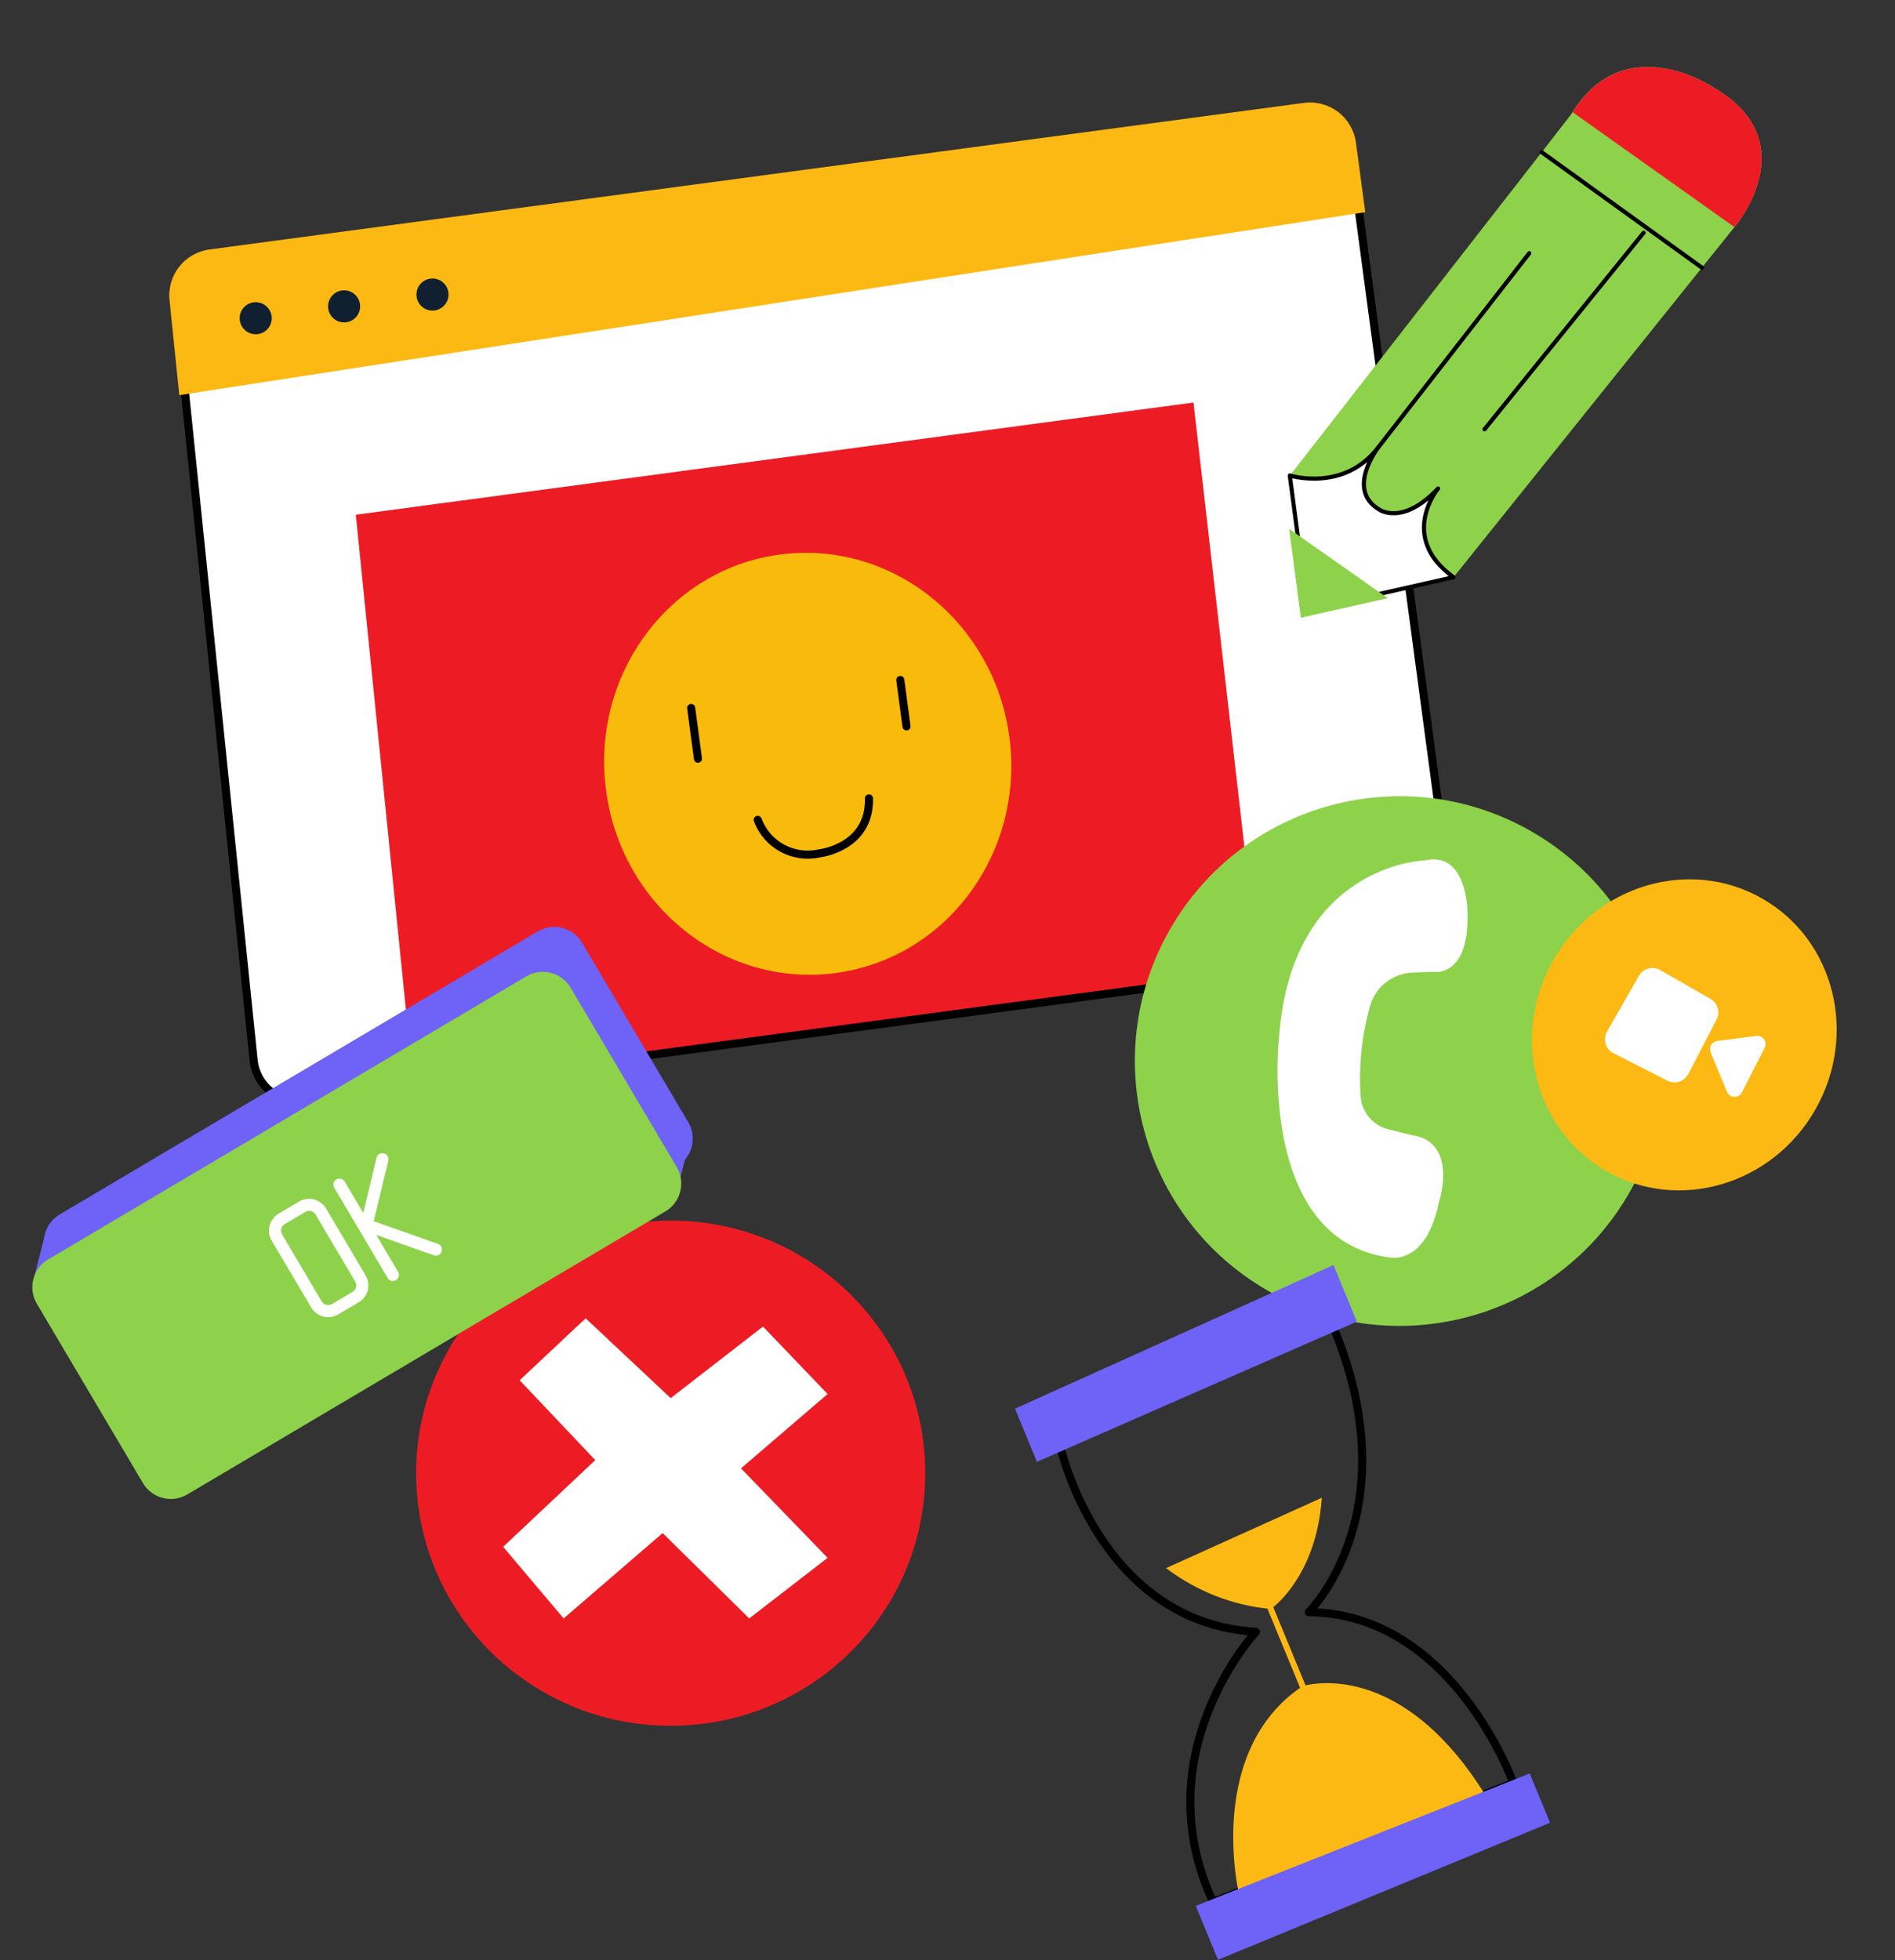
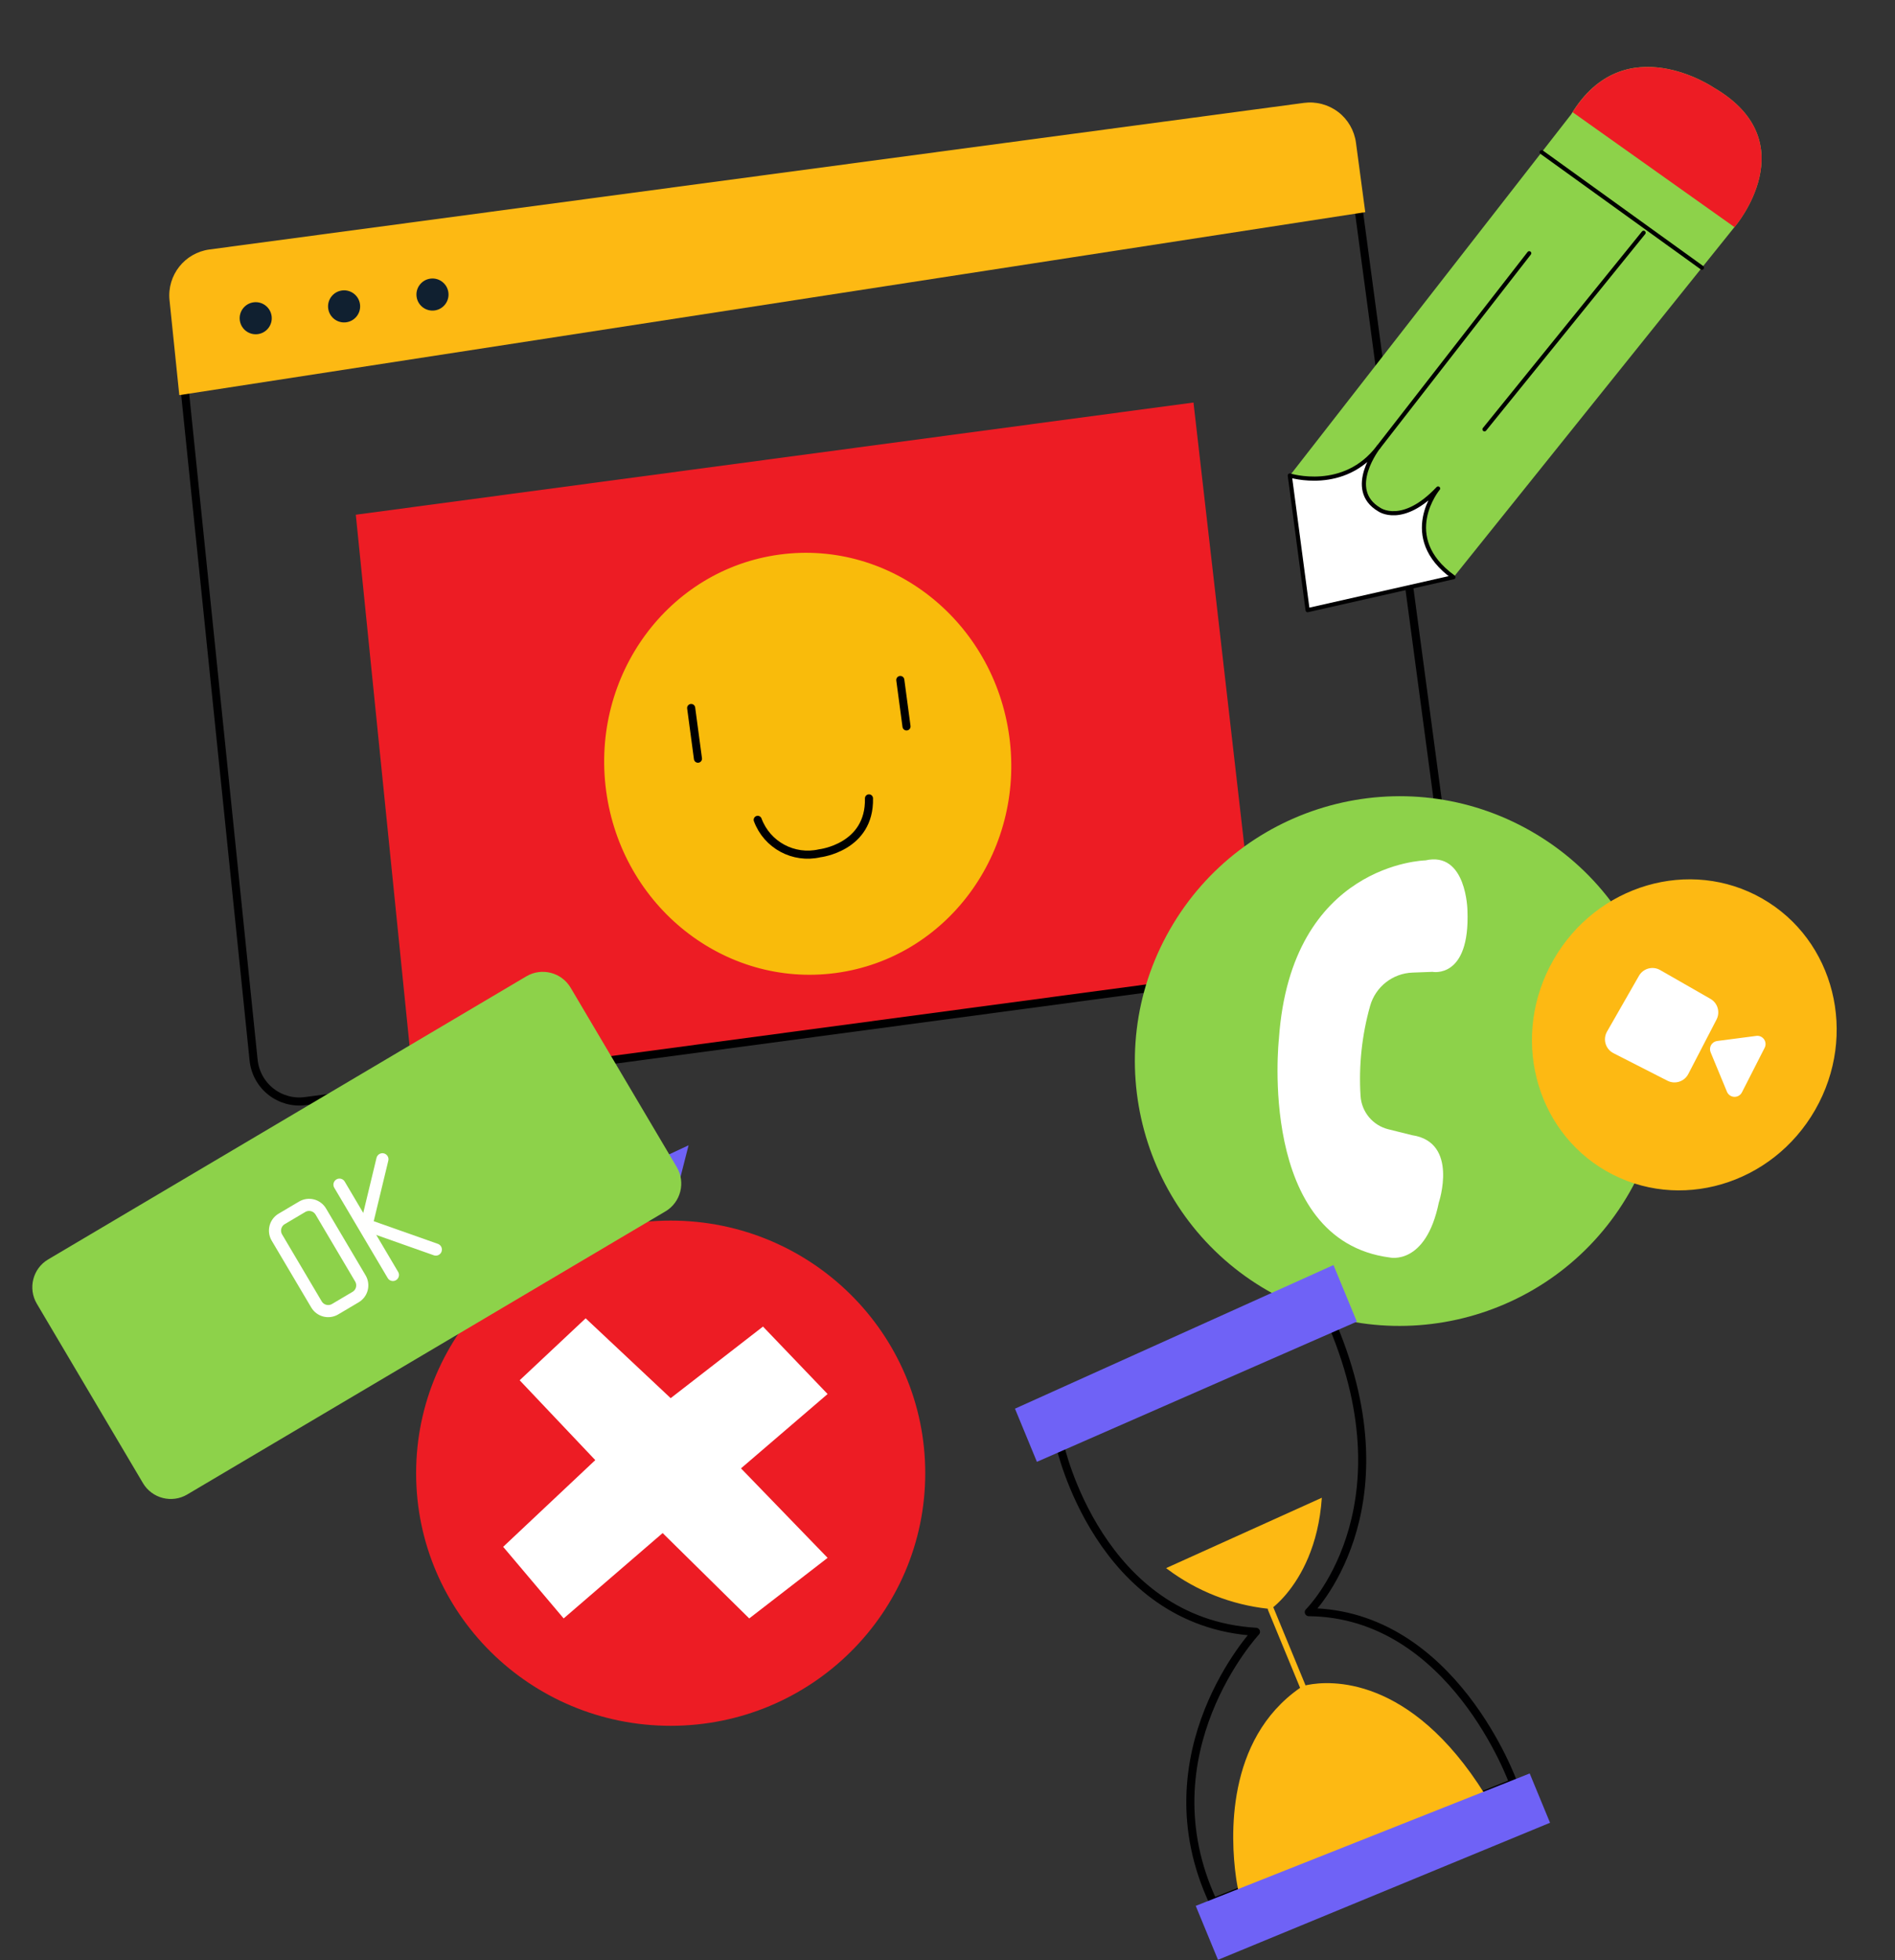
<svg xmlns="http://www.w3.org/2000/svg" width="469" height="485" viewBox="0 0 469 485" fill="none">
  <rect x="0" y="0" width="469" height="485" fill="#333333" stroke="none" />
  <g clip-path="url(#clip0_2055_10111)">
-     <path fill-rule="evenodd" clip-rule="evenodd" d="M43.577 75.603L62.769 262.327C63.087 265.382 64.622 268.183 67.036 270.09C69.451 271.996 72.531 272.845 75.583 272.436L349.419 235.769C355.634 234.936 360.003 229.216 359.18 222.99L334.279 37.03C333.446 30.805 327.725 26.436 321.501 27.27L53.374 63.172C47.288 63.987 42.95 69.492 43.587 75.601L43.577 75.603Z" fill="white" />
    <path fill-rule="evenodd" clip-rule="evenodd" d="M102.384 268.844L88.059 127.353L295.379 99.592L311.577 240.832L102.384 268.844Z" fill="#ED1C24" />
    <path d="M206.839 240.745C234.395 237.056 253.63 210.887 249.801 182.296C245.973 153.706 220.531 133.52 192.975 137.21C165.419 140.899 146.184 167.068 150.012 195.659C153.84 224.249 179.282 244.435 206.839 240.745Z" fill="#F9BB0B" />
    <path d="M171.06 175.172L172.74 187.72" stroke="#000001" stroke-width="2" stroke-linecap="round" stroke-linejoin="round" />
    <path d="M222.818 168.242L224.356 179.73" stroke="#000001" stroke-width="2" stroke-linecap="round" stroke-linejoin="round" />
    <path d="M187.528 202.846C189.835 209.075 196.403 212.614 202.872 211.123C202.872 211.123 215.335 209.716 215.066 197.534" stroke="#000001" stroke-width="2" stroke-linecap="round" stroke-linejoin="round" />
    <path d="M43.577 75.603L62.769 262.327C63.087 265.382 64.622 268.183 67.036 270.09C69.451 271.996 72.531 272.845 75.583 272.436L349.419 235.769C355.634 234.936 360.003 229.216 359.18 222.99L334.279 37.03C333.446 30.805 327.725 26.436 321.501 27.27L53.374 63.172C47.288 63.987 42.95 69.492 43.587 75.601L43.577 75.603Z" stroke="#000001" stroke-width="2" stroke-linecap="round" stroke-linejoin="round" />
    <path fill-rule="evenodd" clip-rule="evenodd" d="M322.7 25.458L51.848 61.726C45.703 62.549 41.321 68.1 41.955 74.27L44.375 97.766L337.893 52.491L335.593 35.314C335.189 32.301 333.611 29.556 331.195 27.71C328.768 25.866 325.713 25.054 322.7 25.458Z" fill="#FDB913" />
    <path d="M63.814 82.671C65.987 82.38 67.513 80.382 67.222 78.209C66.931 76.036 64.933 74.51 62.76 74.801C60.587 75.092 59.061 77.09 59.352 79.263C59.643 81.436 61.641 82.962 63.814 82.671Z" fill="#102030" />
    <path d="M85.688 79.741C87.862 79.45 89.387 77.453 89.096 75.279C88.805 73.106 86.808 71.581 84.635 71.871C82.461 72.162 80.936 74.16 81.227 76.333C81.518 78.507 83.515 80.032 85.688 79.741Z" fill="#102030" />
    <path d="M107.563 76.812C109.737 76.521 111.262 74.523 110.971 72.35C110.68 70.177 108.683 68.651 106.51 68.942C104.336 69.233 102.811 71.231 103.102 73.404C103.393 75.577 105.39 77.103 107.563 76.812Z" fill="#102030" />
  </g>
  <g clip-path="url(#clip1_2055_10111)">
    <path d="M313.849 319.392C345.252 337.371 385.284 326.488 403.263 295.084C421.241 263.681 410.358 223.649 378.955 205.67C347.552 187.692 307.52 198.575 289.541 229.978C271.562 261.381 282.445 301.413 313.849 319.392Z" fill="#8DD24A" />
    <path d="M397.558 289.757C415.448 299.999 438.591 293.209 449.25 274.59C459.909 255.972 454.048 232.576 436.158 222.334C418.268 212.092 395.124 218.882 384.465 237.5C373.806 256.119 379.668 279.515 397.558 289.757Z" fill="#FDB913" />
    <path fill-rule="evenodd" clip-rule="evenodd" d="M352.775 212.876C352.775 212.876 319.503 213.561 316.518 257.064C316.518 257.064 311.051 306.823 343.938 311.131C343.938 311.131 352.874 313.226 356.099 297.541C356.099 297.541 361.098 282.586 349.477 280.87L343.579 279.401C339.748 278.442 336.981 275.116 336.729 271.174C336.253 263.661 337.055 256.127 339.096 248.882C340.437 244.145 344.676 240.817 349.599 240.64L354.517 240.455C354.517 240.455 363.849 242.321 363.183 225.317C363.187 225.319 363.004 210.548 352.779 212.878L352.775 212.876Z" fill="white" />
    <path fill-rule="evenodd" clip-rule="evenodd" d="M423.305 247.127L410.876 240.012C409.036 238.958 406.685 239.594 405.629 241.438L397.728 255.239C397.205 256.153 397.079 257.24 397.379 258.25C397.679 259.26 398.381 260.103 399.317 260.579L412.682 267.392C414.566 268.351 416.873 267.609 417.843 265.731L424.834 252.248C425.782 250.407 425.106 248.144 423.305 247.127Z" fill="white" />
    <path fill-rule="evenodd" clip-rule="evenodd" d="M434.638 256.31L424.977 257.567C424.349 257.649 423.793 258.023 423.479 258.571C423.166 259.119 423.124 259.788 423.372 260.371L427.413 270.131C427.717 270.862 428.421 271.35 429.215 271.383C430.009 271.416 430.747 270.986 431.11 270.281L436.73 259.264C437.083 258.587 437.029 257.769 436.588 257.145C436.148 256.522 435.396 256.196 434.641 256.306L434.638 256.31Z" fill="white" />
  </g>
  <g clip-path="url(#clip2_2055_10111)">
    <path d="M165.989 427C200.784 427 228.991 399.018 228.991 364.5C228.991 329.982 200.784 302 165.989 302C131.194 302 102.987 329.982 102.987 364.5C102.987 399.018 131.194 427 165.989 427Z" fill="#ED1C24" />
    <path fill-rule="evenodd" clip-rule="evenodd" d="M144.945 326.18L128.613 341.509L147.326 361.263L124.53 382.717L139.501 400.434L164 379.313L185.43 400.434L204.826 385.446L183.391 363.305L204.826 344.913L188.835 328.221L165.989 345.934L144.945 326.18Z" fill="white" />
  </g>
  <g clip-path="url(#clip3_2055_10111)">
-     <path fill-rule="evenodd" clip-rule="evenodd" d="M133.101 230.445C136.904 228.194 141.817 229.459 144.073 233.27L170.325 277.63C172.581 281.442 171.326 286.357 167.522 288.608L49.182 358.643C45.379 360.894 40.466 359.629 38.21 355.818L13.618 314.264L8.05 317.559L10.897 306.392C11.189 304.014 12.541 301.794 14.761 300.48L133.101 230.445Z" fill="#6F62F6" />
    <path fill-rule="evenodd" clip-rule="evenodd" d="M167.503 294.787L170.419 283.366L163.999 286.367L167.503 294.787Z" fill="#6F62F6" />
    <path fill-rule="evenodd" clip-rule="evenodd" d="M11.922 311.604L130.262 241.568C134.065 239.317 138.978 240.582 141.234 244.394L167.486 288.754C169.742 292.565 168.487 297.48 164.683 299.731L46.343 369.767C42.54 372.018 37.627 370.753 35.371 366.941L9.119 322.581C6.863 318.77 8.118 313.855 11.922 311.604Z" fill="#8DD24A" />
    <path d="M69.714 301.582L74.786 298.58C76.388 297.632 78.452 298.164 79.403 299.769L89.188 316.304C90.138 317.91 89.611 319.975 88.009 320.923L82.937 323.925C81.335 324.873 79.271 324.341 78.321 322.736L68.535 306.201C67.585 304.595 68.112 302.53 69.714 301.582Z" stroke="#FFFFFE" stroke-width="3" stroke-linecap="round" stroke-linejoin="round" />
    <path d="M84.019 293.109L97.242 315.452" stroke="#FFFFFE" stroke-width="3" stroke-linecap="round" stroke-linejoin="round" />
    <path d="M94.645 286.828L90.719 303.114L107.868 309.171" stroke="#FFFFFE" stroke-width="3" stroke-linecap="round" stroke-linejoin="round" />
  </g>
  <g clip-path="url(#clip4_2055_10111)">
    <path d="M262.374 357.739C262.374 357.739 272.034 401.459 310.842 403.744C310.842 403.744 282.982 433.664 300.243 470.608L374.536 441.15C374.536 441.15 359.608 399.209 323.917 398.883C323.917 398.883 349.18 374.005 329.851 327.983L262.377 357.733L262.374 357.739Z" stroke="#000001" stroke-width="2" stroke-linecap="round" stroke-linejoin="round" />
    <path fill-rule="evenodd" clip-rule="evenodd" d="M327.144 370.569C326.33 382.561 321.9 390.105 318.514 394.208L318.228 394.55C318.182 394.606 318.133 394.658 318.087 394.715L317.807 395.033C317.759 395.085 317.715 395.135 317.672 395.185L317.402 395.478C317.357 395.523 317.313 395.573 317.273 395.617L317.016 395.888L316.767 396.14C316.726 396.184 316.688 396.221 316.645 396.26L316.414 396.489L316.192 396.703L315.98 396.902L315.778 397.087L315.591 397.255L315.418 397.406L315.256 397.543L315.107 397.663C315.131 397.696 315.156 397.728 315.175 397.763L315.202 397.827L323.075 416.907C323.089 416.939 323.1 416.966 323.109 417L323.372 416.939L323.678 416.877C328.87 415.855 348.937 414.219 367.514 443.964L306.522 467.981L306.467 467.731L306.391 467.352L306.323 467.006L306.247 466.589L306.16 466.107L306.069 465.563C306.039 465.373 306.008 465.167 305.974 464.957L305.879 464.286C304.594 454.991 303.233 430.475 321.775 417.604C321.761 417.583 321.745 417.557 321.736 417.534L321.71 417.471L313.836 398.39C313.787 398.272 313.769 398.151 313.784 398.033C304.776 397.048 296.198 393.672 288.944 388.244L288.602 387.985L327.15 370.572L327.144 370.569Z" fill="#FDB913" />
    <path fill-rule="evenodd" clip-rule="evenodd" d="M295.936 471.555L378.589 438.791L383.623 450.99L301.444 484.902L295.936 471.555ZM330.031 312.999L335.81 327.004L256.627 361.687L251.2 348.535L330.031 312.999Z" fill="#6F62F6" />
  </g>
  <g clip-path="url(#clip5_2055_10111)">
    <path fill-rule="evenodd" clip-rule="evenodd" d="M388.863 28.282L319.254 117.634L323.667 150.958L359.762 142.796L429.367 56.064C429.367 56.064 447.231 35.164 424.227 21.728C424.25 21.74 402.001 6.499 388.864 28.276L388.863 28.282Z" fill="#8DD24A" />
    <path fill-rule="evenodd" clip-rule="evenodd" d="M424.245 21.737C424.245 21.737 402.375 6.757 389.212 27.76L429.288 56.206L429.383 56.082C429.383 56.082 447.222 35.176 424.247 21.732L424.245 21.737Z" fill="#ED1C24" />
    <path fill-rule="evenodd" clip-rule="evenodd" d="M355.923 120.861C347.109 130.188 341.379 126.089 341.379 126.089C332.895 121.121 341.183 110.59 341.183 110.59C332.699 121.892 319.214 117.644 319.214 117.644L323.627 150.968L359.722 142.806C345.932 132.861 355.918 120.859 355.918 120.859L355.923 120.861Z" fill="white" />
    <path d="M355.923 120.861C347.109 130.188 341.379 126.089 341.379 126.089C332.895 121.121 341.183 110.59 341.183 110.59C332.699 121.892 319.214 117.644 319.214 117.644L323.627 150.968L359.722 142.806C345.932 132.861 355.918 120.859 355.918 120.859L355.923 120.861Z" stroke="#000001" stroke-width="1.026" stroke-linecap="round" stroke-linejoin="round" />
-     <path fill-rule="evenodd" clip-rule="evenodd" d="M321.964 152.844L343.455 147.987L319.052 130.844L321.964 152.844Z" fill="#8DD24A" />
    <path d="M341.19 110.59L378.476 62.657" stroke="#000001" stroke-width="1.026" stroke-linecap="round" stroke-linejoin="round" />
    <path d="M406.78 57.59L367.404 106.221" stroke="#000001" stroke-width="1.026" stroke-linecap="round" stroke-linejoin="round" />
    <path d="M381.556 37.656L421.218 66.231" stroke="#000001" stroke-width="1.026" stroke-linecap="round" stroke-linejoin="round" />
  </g>
  <defs>
    <clipPath id="clip0_2055_10111">
      <rect width="301.55" height="213" fill="white" transform="translate(35.187 63.953) rotate(-7.627)" />
    </clipPath>
    <clipPath id="clip1_2055_10111">
      <rect width="160.767" height="145" fill="white" transform="translate(329.03 161) rotate(29.791)" />
    </clipPath>
    <clipPath id="clip2_2055_10111">
      <rect width="126" height="125" fill="white" transform="translate(102.987 302)" />
    </clipPath>
    <clipPath id="clip3_2055_10111">
      <rect width="161.623" height="75.708" fill="white" transform="translate(0.897 308.688) rotate(-30.618)" />
    </clipPath>
    <clipPath id="clip4_2055_10111">
      <rect width="92" height="148" fill="white" transform="translate(244.987 348.094) rotate(-22.424)" />
    </clipPath>
    <clipPath id="clip5_2055_10111">
      <rect width="95" height="154" fill="white" transform="translate(348.417 0.672) rotate(14.258)" />
    </clipPath>
  </defs>
</svg>